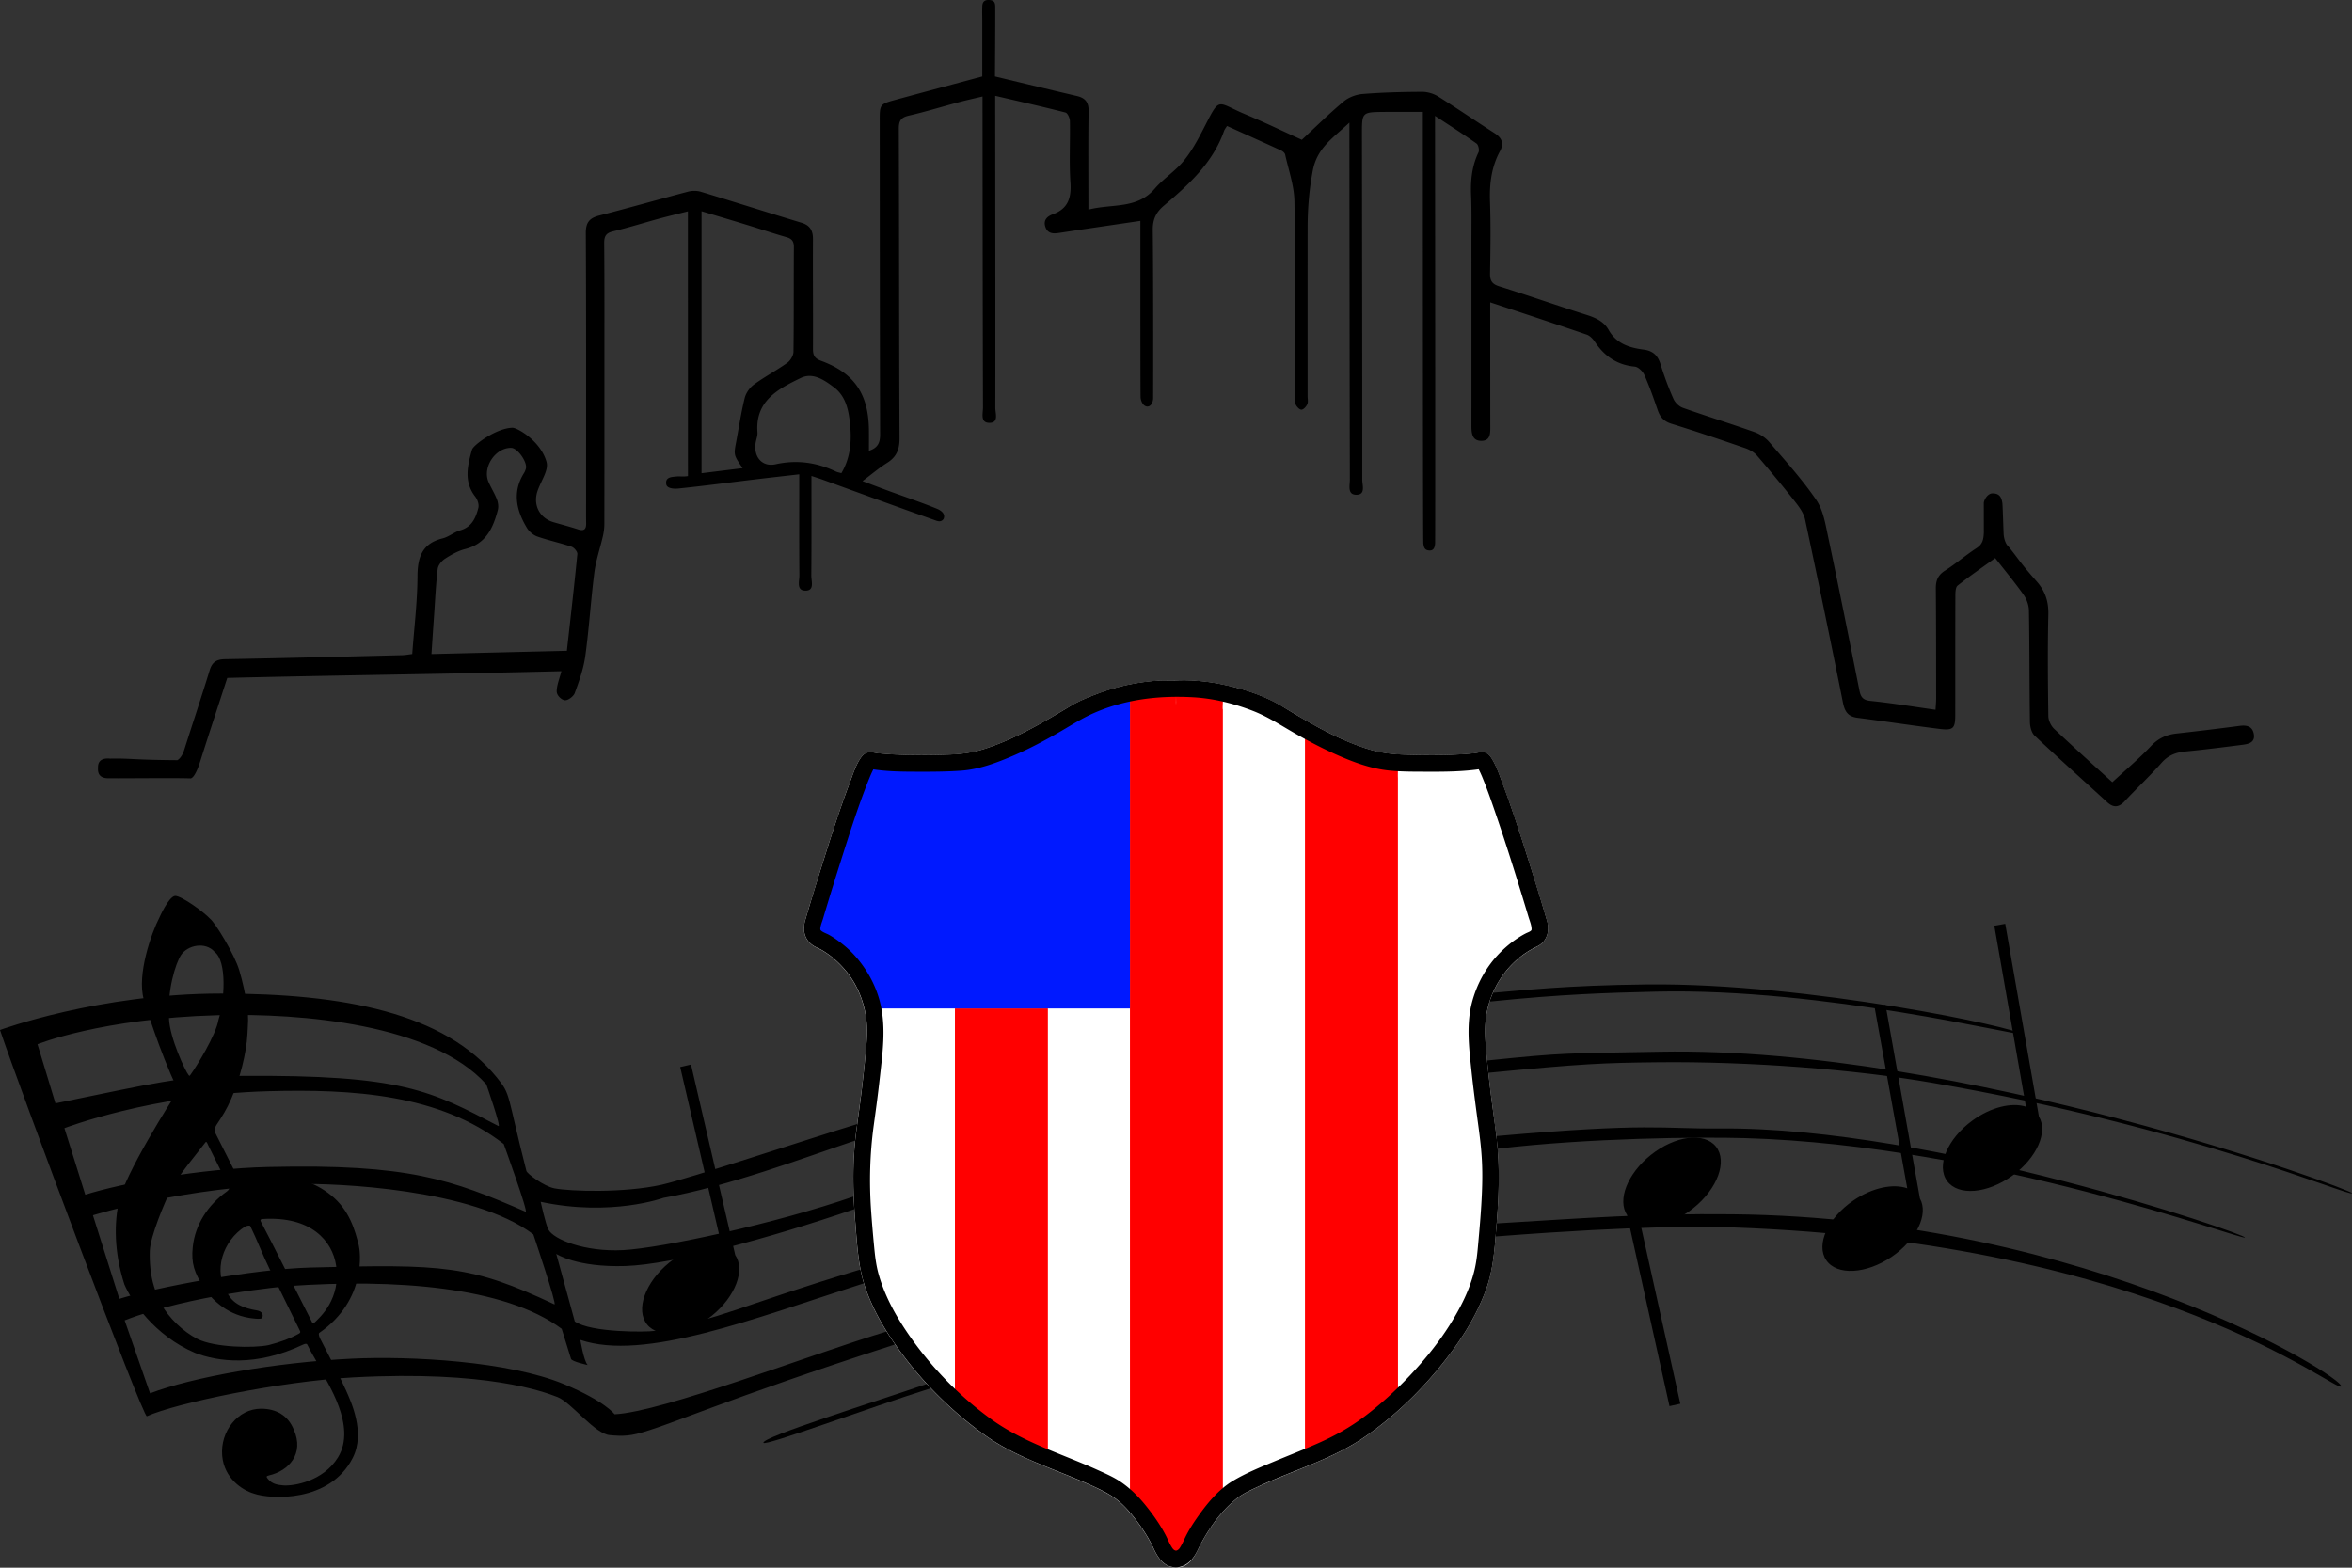
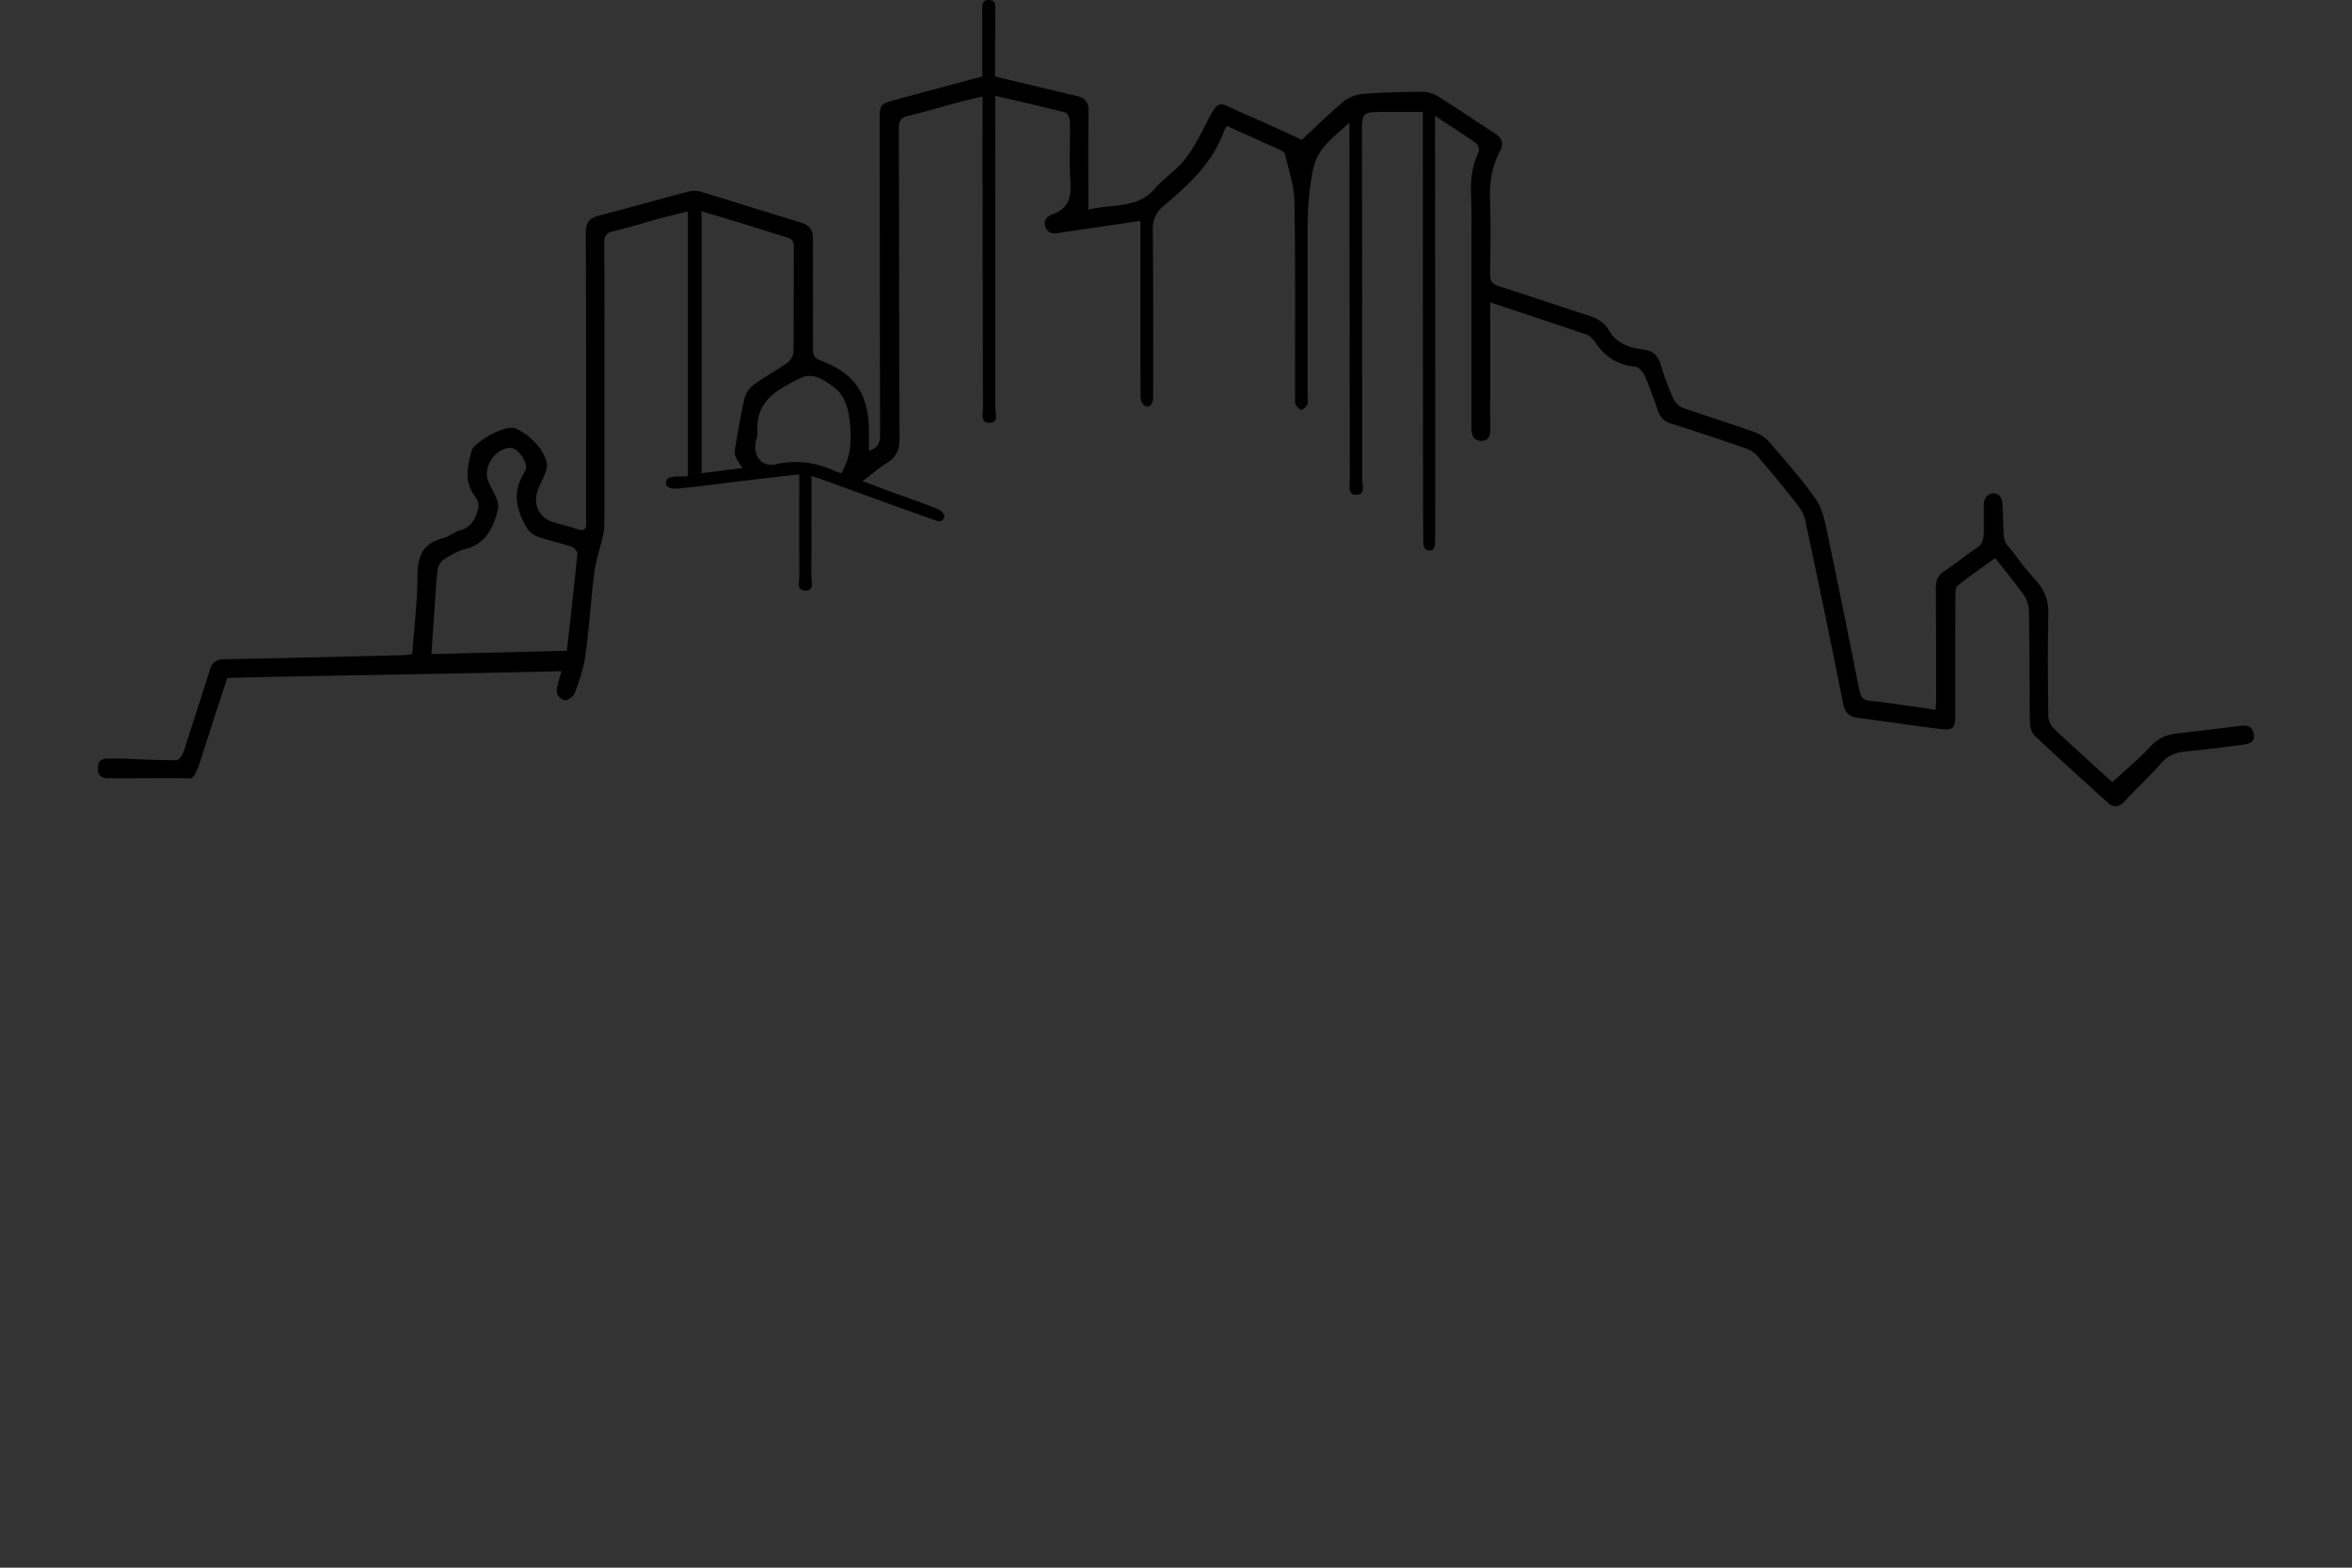
<svg xmlns="http://www.w3.org/2000/svg" xmlns:xlink="http://www.w3.org/1999/xlink" width="1500" height="1000">
  <rect width="100%" height="100%" fill="#333333" stroke="none" />
  <defs>
    <path id="a" d="M62.5 0h1375v515.35H62.5z" />
  </defs>
  <clipPath id="b">
    <use xlink:href="#a" overflow="visible" />
  </clipPath>
  <g clip-path="url(#b)">
    <defs>
      <path id="c" d="M62.5-17.99h1375v550H62.5z" />
    </defs>
    <clipPath id="d">
      <use xlink:href="#c" overflow="visible" />
    </clipPath>
    <path clip-path="url(#d)" fill-rule="evenodd" clip-rule="evenodd" d="M727.26 140.89c-18.08 2.67-35.08 5.14-52.07 7.72-3.83.58-7.11.25-8.51-3.91-1.44-4.29 1.2-6.74 4.7-8 9.76-3.53 11.95-10.46 11.3-20.25-.87-13.02-.1-26.14-.34-39.22-.04-1.9-1.47-5.1-2.84-5.45-14.48-3.73-29.08-7-44.8-10.67v8.84c.06 63.43.16 126.86.08 190.28 0 3.42 2.3 9.36-3.56 9.49-6.23.14-4.3-5.97-4.31-9.67-.18-63.21-.22-126.42-.29-189.63v-8.87c-5.51 1.32-10.26 2.34-14.95 3.59-10.69 2.86-21.27 6.13-32.04 8.61-5.01 1.15-6.43 3.28-6.41 8.33.24 65.83.14 131.65.46 197.48.04 7.11-1.92 11.95-7.94 15.71-5.12 3.2-9.76 7.19-15.67 11.62 6.52 2.45 12.03 4.56 17.56 6.58 10 3.66 20.11 7.04 29.95 11.07 2.13.87 5.67 2.96 4.21 6.44-1.76 2.63-4.43 1.23-6.49.5-23.55-8.3-46.99-16.91-70.47-25.43-2.18-.79-4.4-1.47-7.32-2.44 0 21.77.09 42.67-.09 63.56-.03 3.5 2.16 9.45-3.48 9.6-6.27.16-4.1-6.04-4.13-9.72-.18-21.12-.08-42.24-.08-64.49-10.26 1.18-20.05 2.27-29.84 3.45-15.76 1.9-31.5 4.01-47.29 5.62-2.18.22-7.57.26-7.74-3.06-.47-4.24 3.34-4.28 6.32-4.6 2.37-.26 4.74.23 7.57-.29 0-55.57-.03-112.3-.03-168.86-6.24 1.57-12.27 2.99-18.24 4.61-9.85 2.68-19.61 5.77-29.53 8.14-4.53 1.08-5.66 3.15-5.62 7.6.23 25.72.13 51.44.14 77.16.01 34 .02 68.01-.04 102.01 0 2.56-.36 5.17-.93 7.67-1.77 7.75-4.44 15.36-5.45 23.2-2.27 17.69-3.33 35.53-5.76 53.2-1.11 8.09-3.93 16.03-6.76 23.75-.74 2.01-4.5 5.06-6.76 4.45-2.07-.56-4.68-3.11-4.72-5.48-.07-3.74 1.75-8.2 3-12.98-71.35 1.76-141.91 2.54-213.11 4.29-5.8 17.85-11.67 35.55-17.28 53.32-3.57 11.32-6.15 10.75-6.15 10.75-12.2-.37-38.96.03-51.16-.06-1.98-.02-8.37.55-7.83-6.59-.34-6.84 6.29-6.04 7.77-5.95 13.06-.26 14.77.84 42.81 1 0 0 2.66-1.19 4.33-6.42 5.41-16.97 11.05-33.87 16.27-50.9 1.63-5.3 4.42-7 9.87-7.09 37.69-.66 75.37-1.64 113.05-2.56 1.91-.05 3.81-.43 6.29-.73 1.22-16.73 3.27-33.19 3.35-49.67.06-12.35 3.09-20.91 16.05-24.13 3.92-.97 7.3-4.02 11.21-5.13 7.46-2.13 9.95-8.03 11.56-14.38.53-2.1-.55-5.26-1.98-7.09-7.49-9.61-4.91-19.93-2.1-29.93.87-3.1 15.77-13.93 25.88-14.04 2.98-.03 17.85 8.34 21.66 21.72 1.49 5.24-3.1 11.39-5.59 18.25-3.24 8.9.92 17.63 10.11 20.3 5.21 1.52 10.47 2.87 15.62 4.56 3.94 1.29 5.22-.21 5.14-3.96-.09-4.14-.05-8.28-.05-12.42 0-57.54.12-115.09-.17-172.63-.03-6.84 2.39-9.61 8.65-11.22 18.92-4.85 37.69-10.24 56.58-15.2 2.54-.67 5.61-.69 8.11.06 21.4 6.46 42.7 13.27 64.11 19.74 5.57 1.68 7.45 5 7.42 10.57-.11 23.32.12 46.64.01 69.97-.02 4.03 1.03 6.04 5.12 7.55 21.18 7.78 30.26 21.12 30.55 43.94.05 4.33.01 8.66.01 13.46 5.63-1.76 7.15-5.12 7.13-10.38-.19-66.92-.2-133.83-.25-200.75-.01-9.58.25-10.05 9.46-12.57 18.42-5.03 36.87-9.94 55.95-15.07V13.6c0-3.05-.12-5.77 0-9.08-.01-1.96.37-4.52 3.85-4.52 3.57 0 4.43 1.39 4.42 4.52.06 12.48-.18 44.24-.18 44.24s37.49 9.03 52.3 12.49c5.17 1.21 7.5 3.88 7.41 9.6-.3 20.44-.12 40.89-.12 62.86 15.11-3.92 30.89-.11 42.27-13.32 5.52-6.4 12.98-11.13 18.36-17.61 5.04-6.07 8.93-13.23 12.57-20.29 11.15-21.6 7.98-17.48 27.08-9.5 11.97 5 23.67 10.65 35.84 16.17 8.6-7.98 17.28-16.57 26.61-24.39 3.19-2.67 7.92-4.49 12.1-4.82 12.58-1.01 25.24-1.33 37.87-1.39 3.44-.02 7.34 1.1 10.27 2.92 12.16 7.58 23.97 15.72 36.05 23.45 4.65 2.98 6.19 6.48 3.48 11.48-5.45 10.05-6.78 20.78-6.38 32.12.53 15.24.31 30.52.03 45.77-.09 4.63 1.18 6.86 5.82 8.32 18.66 5.86 37.12 12.34 55.76 18.24 5.83 1.85 11.02 4.2 14.09 9.65 4.91 8.74 13.28 11.33 22.25 12.48 6.04.78 9.12 3.8 10.86 9.49a199.72 199.72 0 0 0 8.19 21.96c1.04 2.37 3.59 4.85 6.01 5.71 15.15 5.36 30.53 10.09 45.68 15.46 3.48 1.23 7.01 3.57 9.4 6.35 10.34 12.05 21.08 23.91 30 36.97 4.4 6.45 5.81 15.23 7.49 23.18 6.92 32.73 13.46 65.54 20.03 98.34.81 4.07 2.14 6.15 6.95 6.64 13.61 1.39 27.13 3.64 41.59 5.67.16-2.85.39-5.12.39-7.38-.03-23.32 0-46.64-.21-69.96-.04-5.02 1.3-8.54 5.8-11.4 6.96-4.43 13.26-9.89 20.18-14.39 3.83-2.49 4.4-5.34 4.65-9.7l-.03-19.16c.31-2.48 2.63-5.86 5.31-6.04 4.67-.13 5.9 2.43 6.5 5.9.22 1.24.55 12.97.84 19.91.1 2.43 1.06 6.39 3.16 8.19 6.54 7.98 6.8 9.56 17.86 22.08 5.55 6.29 7.7 12.87 7.5 21.25-.51 21.57-.3 43.16 0 64.73.04 2.76 1.66 6.2 3.69 8.13 12.46 11.79 25.25 23.24 37.11 34.05 8.61-7.95 17.14-15.08 24.71-23.11 4.69-4.98 9.88-7.24 16.34-7.96 13.41-1.49 26.8-3.11 40.17-4.87 4.48-.59 8.08.22 8.99 5.08 1.04 5.52-3.24 6.48-7.22 7-12.08 1.54-24.17 3.09-36.29 4.25-6.11.58-11.01 2.39-15.28 7.22-7.49 8.48-15.82 16.23-23.55 24.51-3.76 4.03-7.13 4.29-11.16.6-15.42-14.11-31.03-28.04-46.24-42.38-2-1.88-2.97-5.71-3.01-8.66-.35-23.75-.24-47.5-.65-71.25-.06-3.39-1.45-7.22-3.42-10.01-5.51-7.8-11.64-15.16-18.08-23.4-8.06 5.82-16.22 11.42-23.97 17.55-1.37 1.09-1.44 4.32-1.44 6.56-.09 25.28-.04 50.57-.07 75.85-.01 8.71-1.26 10.1-9.97 9.02-17.48-2.17-34.9-4.85-52.38-7.09-5.99-.77-8.14-3.92-9.29-9.71-7.77-38.99-15.83-77.92-24.14-116.79-.85-3.97-3.57-7.79-6.17-11.08a860.265 860.265 0 0 0-24.51-29.71c-1.85-2.15-4.74-3.77-7.47-4.71-15.61-5.38-31.25-10.69-47.02-15.56-4.74-1.46-7.24-4.1-8.77-8.55-2.62-7.59-5.27-15.2-8.53-22.53-1.03-2.32-3.89-5.16-6.14-5.38-11.3-1.07-19.35-6.65-25.47-15.84-1.25-1.87-3.16-3.87-5.19-4.57-20.13-6.9-40.35-13.55-61.54-20.59v7.42c.01 23.76.01 47.52.05 71.28.01 4.48.37 9.67-5.79 9.64-5.83-.02-6.24-4.94-6.24-9.57.02-39.67.02-79.34 0-119.01 0-9.37.17-18.75-.22-28.11-.39-9.5.53-18.6 4.72-27.32.68-1.42-.05-4.78-1.27-5.64-8.12-5.78-16.55-11.12-26.44-17.64v8.63c.1 85.88.2 262.04.04 264.12-.16 2.1-.7 4.6-3.54 4.49-3.37-.12-3.62-2.3-3.96-4.44-.28-1.8-.28-176.28-.31-261.5V71.38c-8.55 0-16.71-.07-24.87.01-13.97.14-13.99.18-13.97 14.33.09 73.45.23 146.91.2 220.36 0 3.42 2.24 9.36-3.52 9.52-6.16.17-4.38-5.9-4.39-9.65-.17-72.8-.22-145.6-.29-218.4V78.2c-10.18 9.64-20.55 15.98-23.32 30.47-2.35 12.33-3.32 24.42-3.33 36.77-.03 35.75-.01 71.49-.01 107.24 0 1.74.47 3.71-.19 5.17-.68 1.51-2.48 3.5-3.76 3.47-1.32-.03-3.13-2.01-3.74-3.53-.68-1.71-.28-3.86-.28-5.82-.06-41.19.28-82.4-.43-123.58-.17-9.98-3.74-19.91-5.92-29.83-.23-1.02-1.53-2.11-2.59-2.6-11.41-5.24-22.88-10.37-34.5-15.61-.8 1.33-1.52 2.18-1.87 3.17-7.19 20.39-22.55 34.27-38.37 47.65-5.09 4.31-7.18 8.84-7.09 15.61.41 34 .25 105.57.23 107.2-.03 2.49-1.3 5.33-3.68 5.33-2.65-.1-4.04-3.21-4.3-5.53-.18-1.57-.16-71.87-.16-105.22v-7.67zm-279.85-6.15v167.12c8.96-1.11 17.36-2.15 26.2-3.24-5.71-8.35-5.7-8.35-4.13-16.69 1.77-9.37 3.17-18.83 5.46-28.07.79-3.18 3.19-6.6 5.86-8.55 6.82-4.98 14.38-8.96 21.26-13.86 2.04-1.45 3.95-4.66 3.98-7.09.3-22.2.09-44.4.26-66.6.03-3.68-1.14-5.43-4.64-6.44-8.33-2.4-16.55-5.18-24.84-7.72-9.68-2.97-19.38-5.84-29.41-8.86m-85.88 280.4c2.35-21.09 4.7-41.39 6.68-61.73.14-1.48-2.05-4.11-3.69-4.66-7.19-2.43-14.67-4.01-21.83-6.51-2.56-.89-5.2-3.11-6.61-5.44-6.87-11.34-9.49-23.09-1.76-35.26.46-.72.72-1.58 1.01-2.4 1.37-3.92-5.09-13.31-9.23-13.44-10.03-.32-18.6 12.34-14.57 21.68 1.64 3.79 3.9 7.32 5.37 11.17.79 2.05 1.13 4.67.59 6.76-2.98 11.46-7.55 21.57-20.72 24.89-4.55 1.14-8.92 3.59-12.91 6.16-2.14 1.38-4.43 4.13-4.71 6.5-1.17 9.71-1.61 19.51-2.29 29.28-.57 8.13-1.11 16.27-1.7 25.08 29.37-.72 57.61-1.4 86.37-2.08m175.06-113.31c6.12-10.34 6.69-21.4 5.38-32.78-.96-8.38-2.92-16.54-9.97-21.89-6.18-4.69-13.57-9.82-21.3-6.06-14.37 6.98-29.16 14.53-27.63 34.66.16 2.09-.72 4.26-1.1 6.39-1.62 9.06 3.9 15.92 12.69 13.99 13.58-2.98 26.14-1.19 38.44 4.64.95.46 2.04.63 3.49 1.05" />
  </g>
  <defs>
-     <path id="e" d="M0 571.45h1500v387.26H0z" />
-   </defs>
+     </defs>
  <clipPath id="f">
    <use xlink:href="#e" overflow="visible" />
  </clipPath>
  <g clip-path="url(#f)">
    <defs>
      <path id="g" d="M-9.77 429.71h1515.34v565.73H-9.77z" />
    </defs>
    <clipPath id="h">
      <use xlink:href="#g" overflow="visible" />
    </clipPath>
    <g clip-path="url(#h)">
      <defs>
-         <path id="i" d="M-9.77 429.71h1515.34v565.73H-9.77z" />
+         <path id="i" d="M-9.77 429.71h1515.34v565.73z" />
      </defs>
      <clipPath id="j">
        <use xlink:href="#i" overflow="visible" />
      </clipPath>
      <path clip-path="url(#j)" d="M486.9 920.34c-1.68-3.48 73.05-26.75 104.67-37.74 39.09-13.58 147.82-43.08 148.59-40.39.73 2.59-64.32 17.51-145.81 43.1-41.07 12.9-106.35 37.29-107.45 35.03" />
      <path clip-path="url(#j)" d="M1058.72 670.88c-60.61 1.13-60.18.45-110.04 5.57-110.62 11.37-312.92 54.98-403.84 86.63-50.17 17.46-122.99 33.08-147.49 34.35s-44.42-6.89-47.61-13.13c-1.81-3.55-4.92-17.68-4.92-17.68 44.96 9.6 78.29-2.53 78.29-2.53 41.42-7.32 89.01-25.35 122.49-36.62 37.01-12.45 185.8-66.09 405.1-88.65 45.23-4.65 74.17-5.53 105.31-6.26 107.42-2.5 232.06 28.73 232.23 26.84.29-3.24-133.9-32.54-237.78-31.44-52.28.55-80.97 3.95-97.99 5.3-163.15 12.96-305.26 53.04-406.11 83.85-32.7 9.99-106.98 34.72-124.51 38.64-23.74 5.3-58.34 4.21-68.28 2.27-6.64-1.3-17.38-9.27-17.85-11.11-12.71-49.65-9.6-48.24-18.85-59.6-33.62-41.26-97.66-53.54-175.78-53.54S0 657.01 0 657.01c11.79 35.36 91.18 247.48 93.66 246.37 18.56-8.33 84.74-22.29 131.96-24.8 84.99-4.5 121.06 9.14 129.9 12.55 8.92 3.44 23.99 23.88 33.59 24.33 2.18.1 8.53 1.22 17.01-.84 19.36-4.71 55.69-21.84 164.33-56.91 95.97-30.98 291.71-61.91 383.89-69.03 92.61-7.15 134.78-6.27 150.52-5.72 270.74 9.43 386.35 106.46 388.27 101.36 2.02-5.38-159.95-107.42-388.43-109.77-55.62-.57-93.61 2.44-148.34 5.72-69.68 4.18-264 30.81-390.79 69.03-48.67 14.67-142.95 51.35-173.63 52.83 0 0-5.81-8.21-32.2-19.19-35.24-14.67-97.99-18.06-135.12-16.29-49.16 2.34-102.58 11.98-128.92 22.12l-16.21-46.54c41.92-16.33 102.43-21.72 104.41-21.86 67.33-4.74 137.87.15 174.33 27.26 0 0 5.5 17.63 5.94 19.15.5 1.77 10.61 3.92 10.61 3.92-2.53-2.71-4.67-16-4.67-16 40.66 13.79 110.2-13.47 180.58-36.03 70.38-22.56 326.56-76.78 404.97-86 57.49-6.76 127.64-7.53 156.96-6.69 156.25 4.46 318.48 65.66 319.07 63.39.56-2.14-198.35-70.76-334.89-69.54-37.59.34-43.78-3.83-142.91 4.88-86.25 7.58-346.18 67.34-404.47 84.86-78.17 23.49-88.4 31.7-132.34 39.4-4.17.73-40.03 1.26-50.51-6.06l-11.81-43.08s12.94 8.74 44.13 7.73c30.31-.98 91.79-17.76 145.3-36.03 75.43-25.76 289.71-76.11 405.02-87.22 60.48-5.83 72.98-6.33 108.35-6.71 57.58-.61 124.82 4.49 174.93 13.12C1396.8 718.98 1500 764.09 1500 761.1c0-2.31-248.5-93.82-441.28-90.22M23.91 666.1s40.75-16.5 114.83-18.52c53.86-1.47 136.89 5.72 171.4 44.11 0 0 9.68 27.61 7.75 26.6-43.1-22.39-60.61-32.83-164.67-31.99-40.58.33-53.21 4.38-117.86 17.51L23.91 666.1zm17.17 53.54s55.86-21.55 129.94-23.57c53.86-1.47 109.15 1.85 150.23 33.67 0 0 15.97 44.05 13.97 43.19-47.22-20.46-74.17-30.62-164.2-28.54-43.65 1.01-93.41 10.36-116.64 17.68l-13.3-42.43zm312.5 112.39c-53.21-25-70.63-25.76-155.74-23.49-36.38.97-98.5 12.64-121.73 19.96l-16.84-53.3s59.01-18.44 130.23-19.95c25.25-.54 112.06 3.02 150.63 32.12 0 0 15.42 45.58 13.45 44.66" />
-       <path clip-path="url(#j)" d="M228.79 794.27c.95 3.72 5.34 34.77-25.14 55.94-.83.57.11 2.81.5 3.6 5.02 10.06 11.85 22.61 16.42 32.86 3.13 7.04 12.63 27.06 4.38 43.29-14.6 28.74-52.7 26.41-62.97 22.79-7.45-2.15-19.02-9.73-20.28-24.16-1.35-15.45 9.95-30.01 24.77-30.01 9.6 0 17.2 4.19 20.9 13.39 6.82 15.28-3.2 26.27-15.78 29.15-1.96.45-1.85.9-.63 2.37 2.48 3 5.66 3.69 9.63 4.02 6.45.54 25.47-2.46 34.95-17.88 12.33-20.08-7.41-48.06-10.94-55.92-2.3-5.1-6.28-10.93-8.63-16.01-.31-.67-1.2-.69-2.68 0-30.27 14.36-54.53 10.81-68.92 5.27-26.14-11.11-40.7-33.5-45.04-43.65-5.35-16.52-7.22-34.9-3.67-52.16 3.75-18.22 33.87-65.3 37.17-70.48.48-.75.57-1.33.18-2.14-11.75-25.28-20.03-52.63-21.29-56.97-4.61-15.87 5-42.75 9.85-52.1.11-.21 5.93-13.53 10.08-13.99 4.25-.03 18.49 10.4 22.31 14.56 3.09 2.27 15.66 22.75 18.63 32.9 2.22 7.4 4 15.56 5.05 23.23 1 7.32.51 9.92.17 17.34-.59 12.54-5.18 29.6-10.33 41.36-3.04 6.93-5.38 10.56-9.6 16.96-.57.86-1.38 3.29-.85 4.33 5.36 10.52 10.25 20.25 15.56 30.79 1.12 2.22 1.11 2.55 3.54 1.52 6.84-2.93 13.62-3.63 21.05-3.54 12.47.15 23.02 2.87 33.67 11.28 12.24 9.68 15.62 23.01 17.94 32.06m-57.41 63.74c7.8-2.06 13.71-4.2 19.23-7.3 1.02-.57 1.06-1.03.62-1.91-6.53-13.27-13.02-26.57-19.55-39.85-4.12-8.38-7.93-18.48-12.06-26.85-.33-.68-2.66-.11-3.37.34-14.18 8.96-20.58 28.56-11.28 42.26 3.65 7.17 10.44 9.77 18.82 11.17 3.45.58 4.35 2.79 3.4 4.82-.67 1.19-7.56.07-8.13-.02-15.61-2.5-25.16-13.26-29.08-19.35-6.09-9.46-8.13-15.55-7.07-25.76 1.47-14.22 9.48-26.81 21.72-35.53.79-.56 1.91-1.75 1.53-2.51-4.89-9.81-8.46-17.06-13.33-26.87-.56-1.12-1.06-2.97-1.84-1.93-4.17 5.6-17.8 21.72-22.06 30.31-4.14 8.35-13.06 29.67-13.39 38.77-.27 7.42.46 15.66 2.65 22.73 1.34 4.31 2.48 7.39 4.67 11.37 4.84 8.78 13.79 17.46 23.11 22.23 10.87 5.43 35.62 5.93 45.41 3.88m-51.12-172.25c.59.67.59.67 1.21-.18 3.75-5.16 16.26-25.29 17.87-35.14 3.91-12.3 5.46-37.13-2.4-43.16-5.9-6.85-17.47-4.41-21.6 2.07-3.33 5.24-8.76 22.03-7.58 40.07.33 12.55 10.59 34.17 12.5 36.34m94.08 121.43c-2.36-15.49-15.83-31.65-47.06-29.59-1.4.31-1.4.68-.82 1.83 1.88 3.71 4.61 8.82 6.49 12.53 8.7 17.16 17.4 34.33 26.08 51.5.4.78.65 1.01 1.44.26 3.59-3.38 17.11-15.23 13.87-36.53m254.56-6.6l-28.21-121.54-6.89 1.6 26.5 114.16c-9.12-2.39-22.21 1.41-33.54 10.63-15.34 12.48-21.64 30.13-14.07 39.44 7.57 9.3 26.14 6.73 41.48-5.75 14.85-12.09 21.23-29.04 14.73-38.54m568.8-25.47l27.01 121.82 6.91-1.53-25.38-114.42c9.1 2.48 22.22-1.2 33.65-10.3 15.46-12.32 21.93-29.92 14.46-39.3-7.48-9.38-26.07-6.99-41.53 5.34-14.99 11.93-21.53 28.82-15.12 38.39m186.73-10.63l-21.92-123.5-7.07 1.01 20.92 116c-8.88-3.16-22.25-.48-34.32 7.75-16.34 11.13-24.12 28.19-17.36 38.1 6.75 9.91 25.47 8.93 41.81-2.2 15.82-10.8 23.61-27.14 17.94-37.16m75.89-52.3l-21.47-122.91-6.97 1.22 20.17 115.45c-8.97-2.89-22.25.19-34.08 8.77-16 11.61-23.26 28.9-16.22 38.6 7.04 9.71 25.73 8.16 41.73-3.45 15.5-11.26 22.8-27.83 16.84-37.68" />
    </g>
  </g>
  <defs>
-     <path id="k" d="M512.34 433.9h475.31V1000H512.34z" />
-   </defs>
+     </defs>
  <clipPath id="l">
    <use xlink:href="#k" overflow="visible" />
  </clipPath>
  <g clip-path="url(#l)">
    <defs>
      <path id="m" d="M512.34 433.9h475.31V1000H512.34z" />
    </defs>
    <clipPath id="n">
      <use xlink:href="#m" overflow="visible" />
    </clipPath>
    <g clip-path="url(#n)">
      <defs>
        <path id="o" d="M512.34 433.9h475.31V1000H512.34z" />
      </defs>
      <clipPath id="p">
        <use xlink:href="#o" overflow="visible" />
      </clipPath>
-       <path clip-path="url(#p)" fill="#FFF" d="M763.77 988.94c2.89-6 6.19-11.65 10.08-17.07 4.16-5.8 9.03-11.21 14.57-15.72 4.19-3.42 9.48-5.71 14.35-7.98 22.61-10.56 47.29-17.41 67.93-31.79 22.32-15.54 41.89-35.51 57.64-57.65 7.84-11.02 14.51-22.9 19.21-35.6 4.91-13.26 5.67-27.28 6.83-41.26 1.59-19.22 2.25-38.25-.11-57.42-1.24-10.07-2.56-18.78-3.76-28.63-.85-6.95-1.6-13.92-2.28-20.89-.76-7.79-1.53-15.5-.85-23.33 1.8-20.6 14.79-39.33 32.83-47.77 6.41-3 8.27-9.95 6.41-16.38-.77-2.66-1.56-5.31-2.35-7.95-2.44-8.13-4.93-16.24-7.47-24.34-5.79-18.47-11.64-36.96-18.43-55.08-2.04-5.44-3.96-11.32-7.07-16.27-1.72-2.74-4.16-4.54-7.55-3.88-.95.18-1.9.34-2.85.48 1.14-.17-.64.08-.7.09-.56.07-1.13.13-1.7.19-2.71.28-5.43.46-8.15.6-11.15.59-22.34.49-33.49.17-8.56-.25-15.56-.93-23.79-3.42-19.8-6-37.9-16.84-55.49-27.48-11.06-6.69-24.2-10.93-36.77-13.65-9.95-2.15-20.29-3.26-30.47-2.81-3.8.17-7.62-.11-11.44.11-6.07.35-12.14 1.2-18.1 2.37-7.41 1.46-14.67 3.63-21.72 6.31-5.51 2.09-11.15 4.38-16.22 7.41-17.45 10.44-35.08 21-54.54 27.3-8.33 2.7-15.47 3.54-24.09 3.82-11.07.36-22.16.42-33.23-.07-2.58-.11-5.15-.28-7.73-.5-1.16-.1-2.31-.22-3.47-.35-1.21-.14-.97-.11-2.65-.4-3.79-.66-6.11.32-8.27 3.43-3.19 4.6-4.96 10.5-6.93 15.69-6.83 18.02-12.64 36.45-18.41 54.82-2.58 8.21-5.11 16.43-7.59 24.68-.82 2.74-1.64 5.49-2.44 8.24-1.84 6.33-.63 12.59 5.17 16.34 1.6 1.03 3.5 1.7 5.16 2.65 1.92 1.1 3.76 2.35 5.55 3.66.88.65 3.11 2.53 4.53 3.86 1.93 1.79 3.72 3.73 5.42 5.74 7.06 8.38 11.74 19.62 13.1 30.73.94 7.7.24 15.35-.49 23.04-.68 7.13-1.44 14.26-2.29 21.37-1.21 10.13-2.52 18.9-3.82 29.15-2.4 18.92-1.88 37.66-.37 56.64 1.12 14.03 1.83 28.19 6.47 41.58 4.41 12.73 11.11 24.6 18.76 35.64 15.53 22.42 35.26 42.36 57.45 58.21 20.45 14.61 45.08 21.66 67.75 31.99 5.11 2.33 10.33 4.75 14.92 8.02 5.5 3.92 10.19 9.45 14.23 14.81 4.1 5.43 7.81 11.27 10.66 17.46 2.41 5.22 5.97 10.99 12.21 11.83.69.14 1.39.21 2.09.22 6.86.3 10.97-5.16 13.76-10.96" />
      <path clip-path="url(#p)" fill="red" d="M779.91 442.09c-9.19-1.99-20.5-3.12-29.91-2.72-.15.02.16 10.31 0 10.3-.16.01.15-10.28 0-10.3-9.65-.41-19.87 1.71-29.37 3.86v513.86c2.05 1.51 1.28 1.51 3.17 3.36 5.62 5.5 8.22 10.78 12.63 17.29 3.19 4.69 10.92 11.89 13.57 16.74 2.5-4.68 10.96-12.96 13.98-17.42 4.24-6.25 6.25-10.55 11.59-15.9 2.44-2.44 1.59-3.4 4.33-5.49V452.58c-.46-.1.48-10.39.01-10.49m-170.9 201.16v249.76c7.48 7.04 14.02 12.06 21.91 17.94 11.33 8.43 24.57 13.51 37.37 19.2v-286.9h-59.28zm282.52-156.73c-8.1-.44-17.32-2.71-25.12-5.16-12.28-3.87-22.91-9.77-34.16-16.04v464.61c11.56-5.1 24.07-9.89 34.34-17.24 9.24-6.61 16.84-12.05 24.98-20.21l-.04-396.09c-.15-.01.14-9.86 0-9.87" />
      <path clip-path="url(#p)" fill="#0019FF" d="M720.63 443.23c-7.61 2.09-18.38 3.46-25.38 6.87-4.69 2.29-13.36 6.95-17.83 9.64-7.57 4.54-13.45 7.9-21.36 11.81-10.47 5.16-20.62 10.67-32.16 12.81-7.38 1.37-14.36 2.09-21.84 2.39-10.89.43-17.23.72-28.12-.01-2.37-.16-5.85-.09-8.21-.42-.42-.06-3.86-.29-4.28-.37-.17.26-6.48-1.21-6.63-.94-.5.92-5.46 9.88-5.89 10.84-2.98 6.64-6.79 18.35-9.11 25.25-3.13 9.31-6.07 18.01-8.95 27.4-4.36 14.18-8.56 28.36-12.87 42.55 6.81 3.51 14.72 13.17 20.01 18.88 7.36 7.92 11.6 12.31 15.33 22.46 1.4 3.81 2.54 6.9 3.35 10.87h163.95V443.23z" />
      <path clip-path="url(#p)" d="M750 999.82c6.85-.3 11-5.15 13.79-10.95 2.89-6 6.19-11.65 10.08-17.07 4.16-5.8 9.03-11.21 14.57-15.72 4.19-3.42 9.48-5.71 14.35-7.98 22.61-10.56 47.29-17.41 67.94-31.79 22.32-15.54 41.89-35.51 57.64-57.65 7.84-11.02 14.51-22.9 19.21-35.6 4.91-13.26 5.68-27.28 6.83-41.26 1.59-19.22 2.25-38.25-.11-57.42-1.24-10.07-2.56-18.78-3.76-28.63-.85-6.95-1.6-13.92-2.28-20.89-.76-7.79-1.53-15.5-.85-23.33 1.8-20.6 14.79-39.33 32.83-47.77 6.41-3 8.27-9.95 6.41-16.38-.77-2.66-1.56-5.31-2.35-7.95-2.44-8.13-4.94-16.24-7.47-24.34-5.79-18.47-11.64-36.96-18.43-55.08-2.04-5.44-3.96-11.32-7.07-16.27-1.72-2.74-4.16-4.54-7.55-3.88-.95.18-1.9.34-2.85.48 1.14-.17-.64.08-.7.09-.56.07-1.13.13-1.69.19-2.71.28-5.43.46-8.15.6-11.15.59-22.34.49-33.49.17-8.56-.25-15.56-.93-23.79-3.42-19.8-6-37.9-16.84-55.49-27.48-11.06-6.68-24.2-10.93-36.77-13.65-9.95-2.15-20.29-3.26-30.47-2.81-3.8.16-7.62-.11-11.44.11-6.07.35-12.14 1.2-18.1 2.37-7.41 1.46-14.67 3.63-21.72 6.31-5.5 2.09-11.15 4.38-16.22 7.41-17.45 10.44-35.09 21-54.54 27.3-8.33 2.7-15.47 3.54-24.09 3.82-11.07.36-22.16.42-33.23-.07-2.58-.11-5.15-.28-7.73-.5-1.16-.1-2.31-.22-3.47-.35-1.21-.14-.97-.11-2.65-.4-3.79-.66-6.11.32-8.27 3.43-3.19 4.6-4.96 10.5-6.93 15.69-6.83 18.02-12.64 36.44-18.41 54.82-2.58 8.21-5.11 16.43-7.59 24.68-.82 2.74-1.64 5.49-2.44 8.24-1.84 6.33-.63 12.59 5.17 16.34 1.6 1.03 3.5 1.7 5.16 2.65 1.92 1.1 3.76 2.35 5.55 3.66.88.65 3.11 2.54 4.53 3.86 1.93 1.79 3.72 3.73 5.42 5.74 7.06 8.38 11.74 19.62 13.1 30.73.94 7.7.24 15.35-.49 23.04-.68 7.13-1.44 14.26-2.29 21.37-1.21 10.13-2.52 18.9-3.82 29.14-2.4 18.92-1.88 37.66-.37 56.64 1.12 14.03 1.83 28.19 6.47 41.58 4.41 12.73 11.11 24.6 18.76 35.64 15.53 22.42 35.26 42.36 57.45 58.21 20.45 14.61 45.08 21.66 67.75 31.99 5.11 2.33 10.33 4.75 14.92 8.02 5.5 3.92 10.19 9.45 14.23 14.81 4.1 5.43 7.81 11.27 10.66 17.46 2.41 5.22 5.97 10.99 12.21 11.83.64.14 1.34.21 2.04.22 6.89.3 6.86-10.38 0-10.68-.16-.01-1.04-.29-1.26-.48-.87-.74-1.19-1.31-1.84-2.38-1.37-2.26-2.3-4.76-3.53-7.1-3.55-6.76-7.98-13.04-12.77-18.97-4.52-5.59-9.67-10.71-15.61-14.79-4.63-3.18-9.97-5.48-15.07-7.79-22.75-10.29-47.11-17.48-67.55-32.2-21.52-15.5-40.65-35.58-55.26-57.68-7.07-10.7-13.11-22.2-16.66-34.57-1.83-6.4-2.45-12.53-3.08-19.11-.7-7.37-1.33-14.74-1.84-22.12-1.23-18.01-.78-35.56 1.61-53.44-.16 1.17.07-.54.09-.63l.21-1.58.45-3.27c.39-2.84.77-5.69 1.15-8.54.79-6.01 1.52-12.03 2.19-18.05 1.67-15.07 3.75-30.14.48-45.15-2.57-11.77-8.46-22.65-16.46-31.61-3.37-3.78-7.24-7.06-11.34-10.02a60.46 60.46 0 0 0-5.1-3.27c-1.66-.95-4.02-1.6-5.35-2.94-1.03-1.03.89-5.6 1.38-7.27.97-3.28 1.96-6.56 2.95-9.83 2.68-8.83 5.43-17.65 8.22-26.45 5.62-17.69 11.2-35.51 18.11-52.75l.87-2.13c-.62 1.48.26-.59.42-.95.5-1.13 1.02-2.24 1.58-3.33.36-.71.76-1.4 1.21-2.05.31-.45-1.12 1.24-.25.38-.86.85-2.41 1.47-4.09 1.15 10.64 2.06 21.79 2.02 32.58 2.05 8.81.02 17.66-.05 26.45-.66 11.41-.79 22.38-4.91 32.8-9.35 10.71-4.56 21.01-10.08 31.06-15.93 6.9-4.02 13.44-8.2 20.76-11.44 19.94-8.8 41.46-11.28 63.03-10.13 13.19.7 26.2 3.92 38.51 8.7 8.02 3.12 14.97 7.4 22.32 11.74 9.79 5.79 19.82 11.19 30.2 15.85 11.04 4.95 22.65 9.35 34.78 10.5 8.09.77 16.34.69 24.45.72 11.15.05 22.41-.08 33.47-1.72.48-.07.96-.15 1.45-.24 1.44-.25-1.8-.17-1.76-.16.58.1-1.54-.75-1.01-.41-1.42-.9-1.15-.94-.78-.58.82.81-.85-1.21-.24-.33.25.36.47.74.69 1.12.5.88.94 1.8 1.37 2.72.27.57.52 1.14.77 1.71.14.31.27.62.41.94.35.82-.42-1.02.16.4 3.12 7.54 5.8 15.28 8.44 22.99 6.34 18.48 12.21 37.12 17.91 55.81 1.05 3.43 2.08 6.87 3.11 10.31.76 2.56 2.06 5.51 1.97 8.09-.04 1.1-2.33 1.79-3.49 2.37-1.88.94-3.68 2.03-5.43 3.18-4.12 2.71-7.95 5.91-11.4 9.43-8.28 8.44-14.2 19.02-17.38 30.39-4.13 14.76-2.22 29.78-.63 44.76 1.21 11.46 2.74 22.88 4.29 34.3l.21 1.55c-.16-1.15.07.5.08.6.13.98.26 1.96.38 2.94.26 2.03.51 4.06.73 6.1.43 3.83.75 7.67.96 11.52.52 9.63.18 19.28-.4 28.89-.43 7.05-1.02 14.1-1.66 21.13-.63 6.94-1.08 13.57-2.71 20.3-2.99 12.37-8.87 23.86-15.61 34.58-7.37 11.73-16.15 22.51-25.65 32.57-8.95 9.47-18.64 18.36-29.07 26.18-9.23 6.92-18.98 12.33-29.52 16.97-9.33 4.11-18.83 7.81-28.24 11.73-8.8 3.67-17.78 7.31-25.97 12.22-9.51 5.71-16.93 15.03-23.17 24-2.9 4.18-5.6 8.57-7.74 13.19-.88 1.89-1.76 3.76-2.9 5.52-.68 1.05-1.69 1.74-2.42 1.77-6.88.33-6.91 11.02-.02 10.71" />
    </g>
  </g>
</svg>